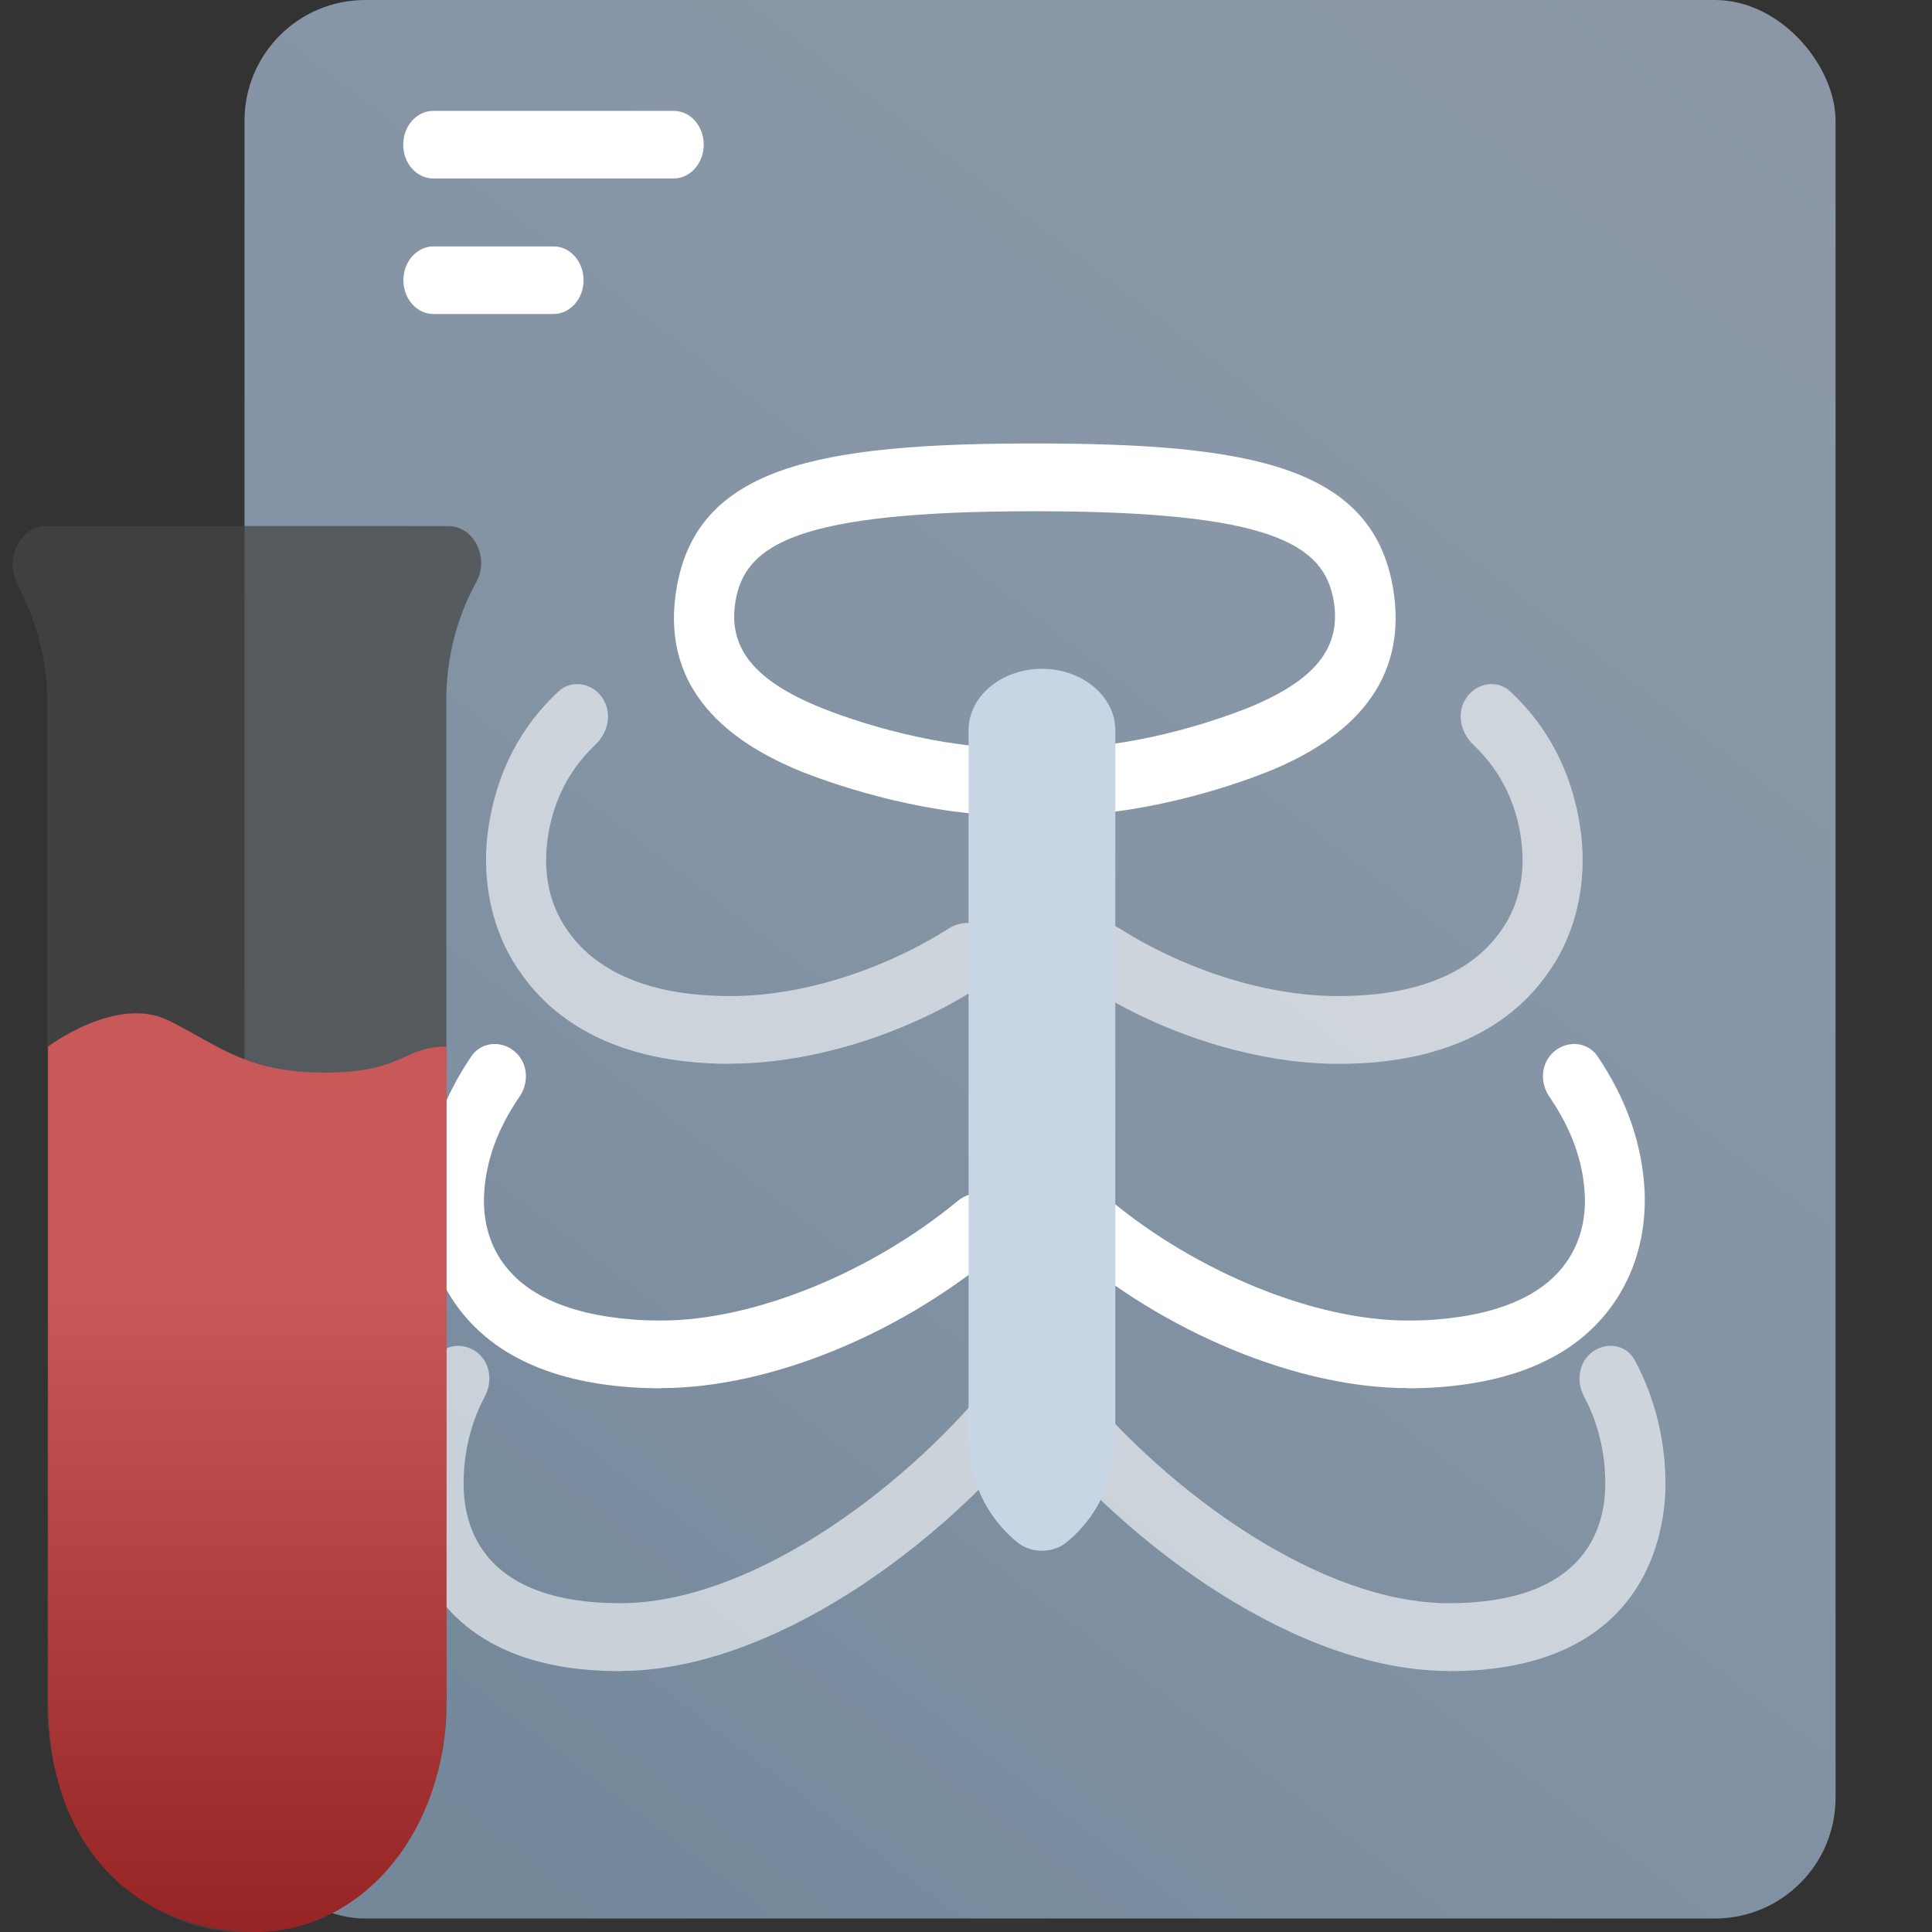
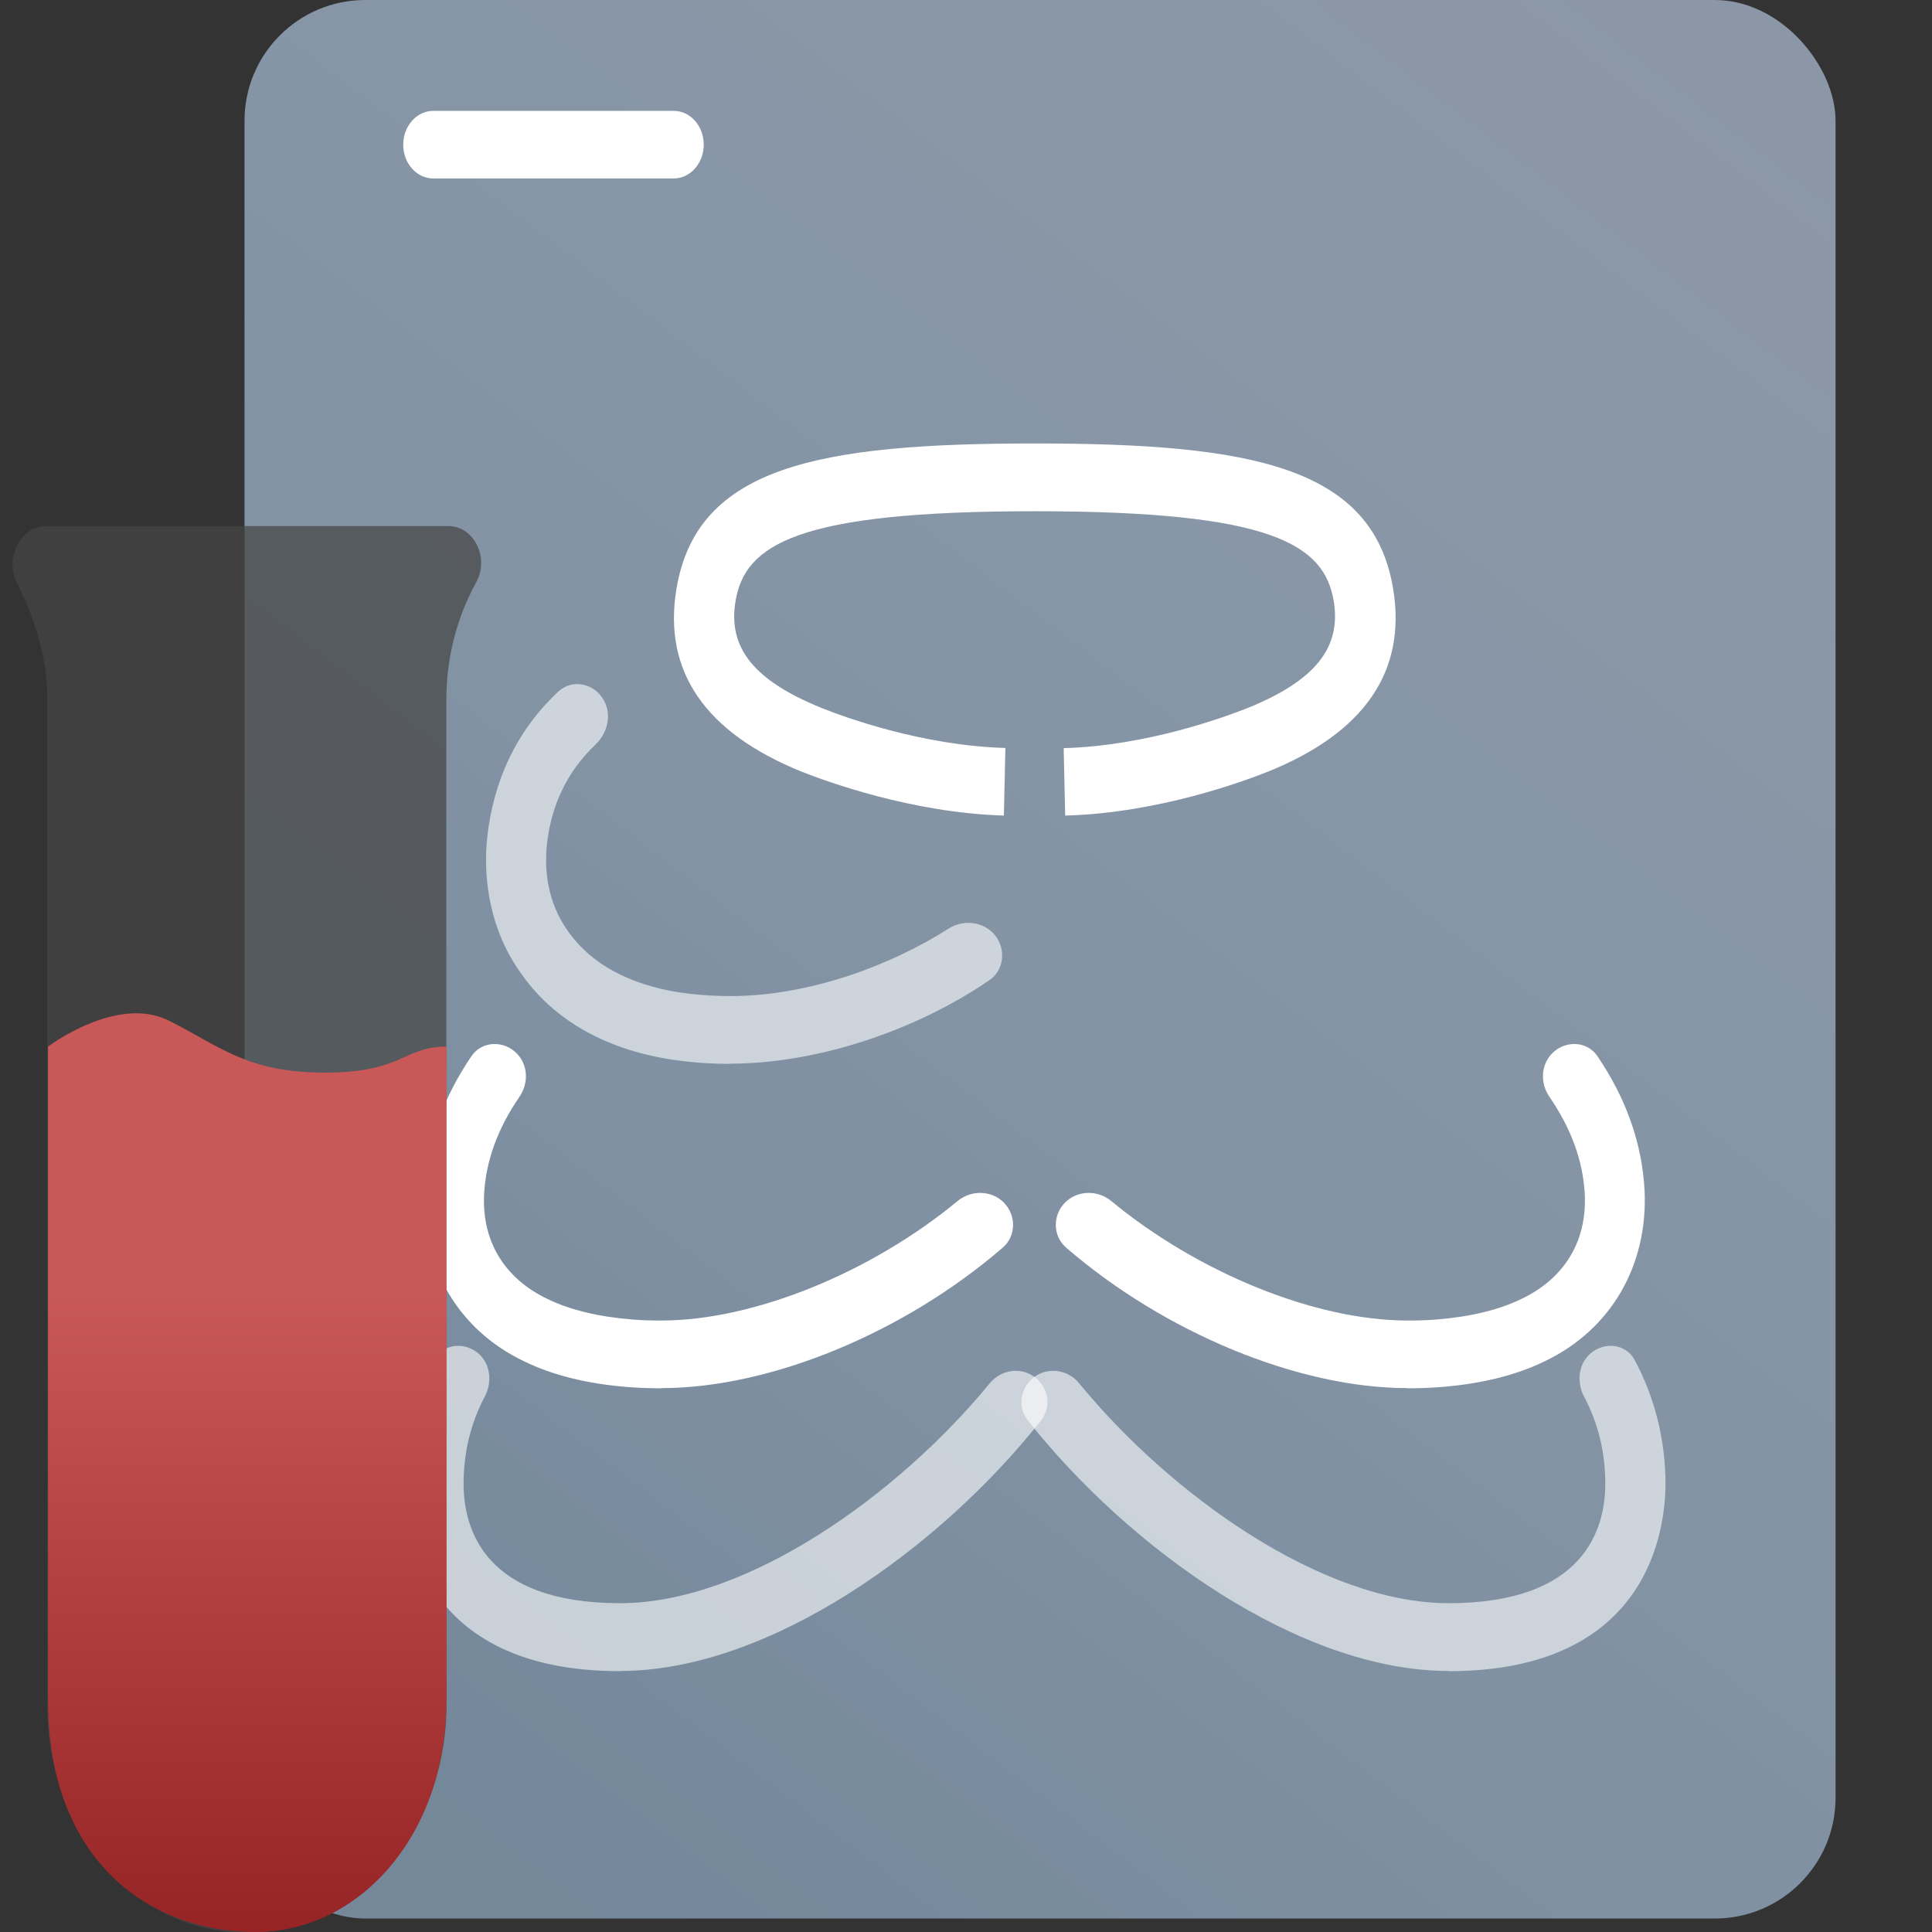
<svg xmlns="http://www.w3.org/2000/svg" id="Layer_2" viewBox="0 0 101.77 101.77">
  <rect x="0" y="0" width="101.77" height="101.77" fill="#333333" stroke="none" />
  <defs>
    <style>.cls-1{fill:none;}.cls-2{clip-path:url(#clippath);}.cls-3,.cls-4{fill:#fff;}.cls-5{fill:#c8d5e5;}.cls-6{fill:rgba(255,255,255,.6);}.cls-7{fill:url(#linear-gradient);fill-opacity:.9;}.cls-4{opacity:.6;}.cls-4,.cls-8{isolation:isolate;}.cls-8{fill:rgba(70,70,70,.8);opacity:.9;}.cls-9{fill:url(#linear-gradient-2);}</style>
    <clipPath id="clippath">
      <rect class="cls-1" width="101.77" height="101.77" />
    </clipPath>
    <linearGradient id="linear-gradient" x1="90.3" y1="669.9" x2="21.5" y2="580.35" gradientTransform="translate(0 674.2) scale(1 -1)" gradientUnits="userSpaceOnUse">
      <stop offset="0" stop-color="#bfd2ea" stop-opacity=".7" />
      <stop offset="1" stop-color="#7b91a6" />
    </linearGradient>
    <linearGradient id="linear-gradient-2" x1="13.03" y1="606.24" x2="13.03" y2="572.42" gradientTransform="translate(0 674.2) scale(1 -1)" gradientUnits="userSpaceOnUse">
      <stop offset="0" stop-color="#c95858" />
      <stop offset="1" stop-color="#972424" />
    </linearGradient>
  </defs>
  <g id="Layer_1-2">
    <g class="cls-2">
      <g>
        <rect class="cls-7" x="12.88" width="83.81" height="101.06" rx="6.36" ry="6.36" />
        <path class="cls-3" d="m35.49,9.4h-12.67c-.88,0-1.58-.8-1.58-1.78s.71-1.78,1.58-1.78h12.67c.88,0,1.58.8,1.58,1.78s-.71,1.78-1.58,1.78Z" />
-         <path class="cls-3" d="m29.16,16.54h-6.33c-.88,0-1.58-.8-1.58-1.78s.71-1.78,1.58-1.78h6.33c.88,0,1.58.8,1.58,1.78s-.71,1.78-1.58,1.78Z" />
        <path class="cls-4" d="m32.66,88.03s0,0,0,0c-10.59,0-11.41-7.55-11.41-9.86s.56-4.56,1.63-6.54c.47-.87,1.63-.97,2.36-.3.61.57.69,1.51.29,2.25-.74,1.4-1.11,2.93-1.11,4.58,0,2.35,1.07,6.29,8.25,6.29,6.68,0,14.67-5.73,19.47-11.59.63-.77,1.77-.88,2.5-.21.62.57.72,1.51.2,2.17-5.33,6.74-14.32,13.2-22.17,13.2,0,0,0,0,0,0Z" />
        <path class="cls-3" d="m34.84,73.13s0,0,0,0c-.56,0-1.13-.02-1.68-.06-2.17-.16-4.04-.62-5.57-1.37-3.47-1.66-5.43-5.02-5.24-8.99.13-2.46.96-4.83,2.48-7.07.56-.83,1.74-.85,2.42-.12.58.62.59,1.56.11,2.26-1.15,1.67-1.77,3.39-1.86,5.13-.12,2.47,1.07,4.43,3.33,5.51,1.21.59,2.73.95,4.53,1.09.49.04.99.05,1.48.05,4.87,0,11.05-2.53,15.61-6.3.78-.64,1.96-.55,2.57.25.52.68.45,1.65-.2,2.21-5.17,4.47-12.22,7.4-17.98,7.4,0,0,0,0,0,0Z" />
        <path class="cls-6" d="m38.48,56.04c-.81,0-1.61-.04-2.37-.13-3.81-.42-6.79-1.99-8.61-4.56-1.4-1.89-2.07-4.38-1.86-6.99.21-2.32,1.06-5.41,3.78-7.94.75-.69,1.92-.41,2.4.49.42.78.17,1.73-.47,2.33-1.5,1.43-2.37,3.26-2.56,5.45-.13,1.67.27,3.19,1.16,4.4,1.29,1.82,3.52,2.94,6.47,3.27.66.07,1.35.11,2.05.11,4.2,0,8.51-1.65,11.49-3.55.86-.55,2.03-.35,2.57.51.46.74.3,1.71-.41,2.2-3.94,2.7-9.14,4.4-13.66,4.4Z" />
        <path class="cls-4" d="m76.32,88.03s0,0,0,0c10.59,0,11.41-7.55,11.41-9.86s-.56-4.56-1.63-6.54c-.47-.87-1.63-.97-2.36-.3-.61.57-.69,1.51-.29,2.25.74,1.4,1.11,2.93,1.11,4.58,0,2.35-1.07,6.29-8.25,6.29-6.68,0-14.67-5.73-19.47-11.59-.63-.77-1.77-.88-2.5-.21-.62.57-.72,1.51-.2,2.17,5.33,6.74,14.32,13.2,22.17,13.2,0,0,0,0,0,0Z" />
        <path class="cls-3" d="m74.13,73.13c.56,0,1.13-.02,1.68-.06,2.17-.16,4.04-.62,5.57-1.37,3.47-1.66,5.43-5.02,5.25-8.99-.13-2.46-.96-4.83-2.48-7.07-.56-.83-1.74-.85-2.42-.12-.58.62-.59,1.56-.11,2.26,1.15,1.67,1.77,3.39,1.86,5.13.12,2.47-1.07,4.43-3.33,5.51-1.21.59-2.73.95-4.53,1.09-.49.04-.99.05-1.48.05-4.87,0-11.05-2.53-15.61-6.3-.78-.64-1.96-.55-2.57.25-.52.68-.45,1.65.2,2.21,5.17,4.47,12.22,7.4,17.98,7.4Z" />
-         <path class="cls-4" d="m70.49,56.04c.81,0,1.61-.04,2.37-.13,3.81-.42,6.79-1.99,8.61-4.56,1.4-1.89,2.07-4.38,1.86-6.99-.21-2.32-1.06-5.41-3.78-7.94-.75-.69-1.92-.41-2.4.49-.42.78-.17,1.73.47,2.33,1.5,1.43,2.37,3.26,2.56,5.45.13,1.67-.27,3.19-1.16,4.4-1.29,1.82-3.52,2.94-6.47,3.27-.66.07-1.35.11-2.05.11-4.2,0-8.51-1.65-11.49-3.54-.86-.55-2.03-.35-2.57.51-.46.74-.3,1.71.41,2.2,3.94,2.7,9.14,4.4,13.66,4.4Z" />
-         <path class="cls-3" d="m56.11,42.97l-.08-3.56c4.39-.12,8.51-1.65,9.68-2.11,3.55-1.44,4.94-3.16,4.55-5.61-.49-3.01-3.23-4.76-15.76-4.76s-15.27,1.75-15.76,4.76c-.4,2.45,1,4.17,4.53,5.6,1.17.47,5.3,1.99,9.69,2.11l-.08,3.56c-4.86-.14-9.38-1.81-10.65-2.31-5.09-2.06-7.31-5.29-6.6-9.61,1.06-6.46,7.45-7.68,18.88-7.68s17.82,1.22,18.88,7.68c.7,4.32-1.51,7.55-6.58,9.6-1.3.52-5.82,2.19-10.68,2.32h0Z" />
-         <path class="cls-5" d="m54.88,35.23c2.14,0,3.87,1.45,3.87,3.24v37.13c0,2.99-1.47,4.75-2.59,5.66-.71.57-1.84.57-2.55,0-1.13-.91-2.59-2.68-2.59-5.66v-37.13c0-1.79,1.73-3.24,3.87-3.24Z" />
+         <path class="cls-3" d="m56.11,42.97l-.08-3.56c4.39-.12,8.51-1.65,9.68-2.11,3.55-1.44,4.94-3.16,4.55-5.61-.49-3.01-3.23-4.76-15.76-4.76s-15.27,1.75-15.76,4.76c-.4,2.45,1,4.17,4.53,5.6,1.17.47,5.3,1.99,9.69,2.11l-.08,3.56c-4.86-.14-9.38-1.81-10.65-2.31-5.09-2.06-7.31-5.29-6.6-9.61,1.06-6.46,7.45-7.68,18.88-7.68s17.82,1.22,18.88,7.68c.7,4.32-1.51,7.55-6.58,9.6-1.3.52-5.82,2.19-10.68,2.32h0" />
        <path class="cls-8" d="m23.51,89.83v-52.97c0-2.19.55-4.33,1.57-6.18.72-1.29-.11-2.97-1.46-2.97H2.45c-1.37,0-2.23,1.67-1.55,3.02.93,1.83,1.59,3.91,1.59,6.02v53.1c0,6.6,4.58,11.95,10.43,11.95s10.6-5.35,10.6-11.95Z" />
        <path class="cls-9" d="m23.52,89.61v-34.48c-2.28,0-2.28,1.37-6.4,1.37s-5.49-1.37-8.23-2.74c-2.74-1.37-6.36,1.37-6.36,1.37v34.48c0,8.05,4.98,12.16,10.97,12.16,5.3,0,10.01-4.96,10.01-12.16Z" />
      </g>
    </g>
  </g>
</svg>